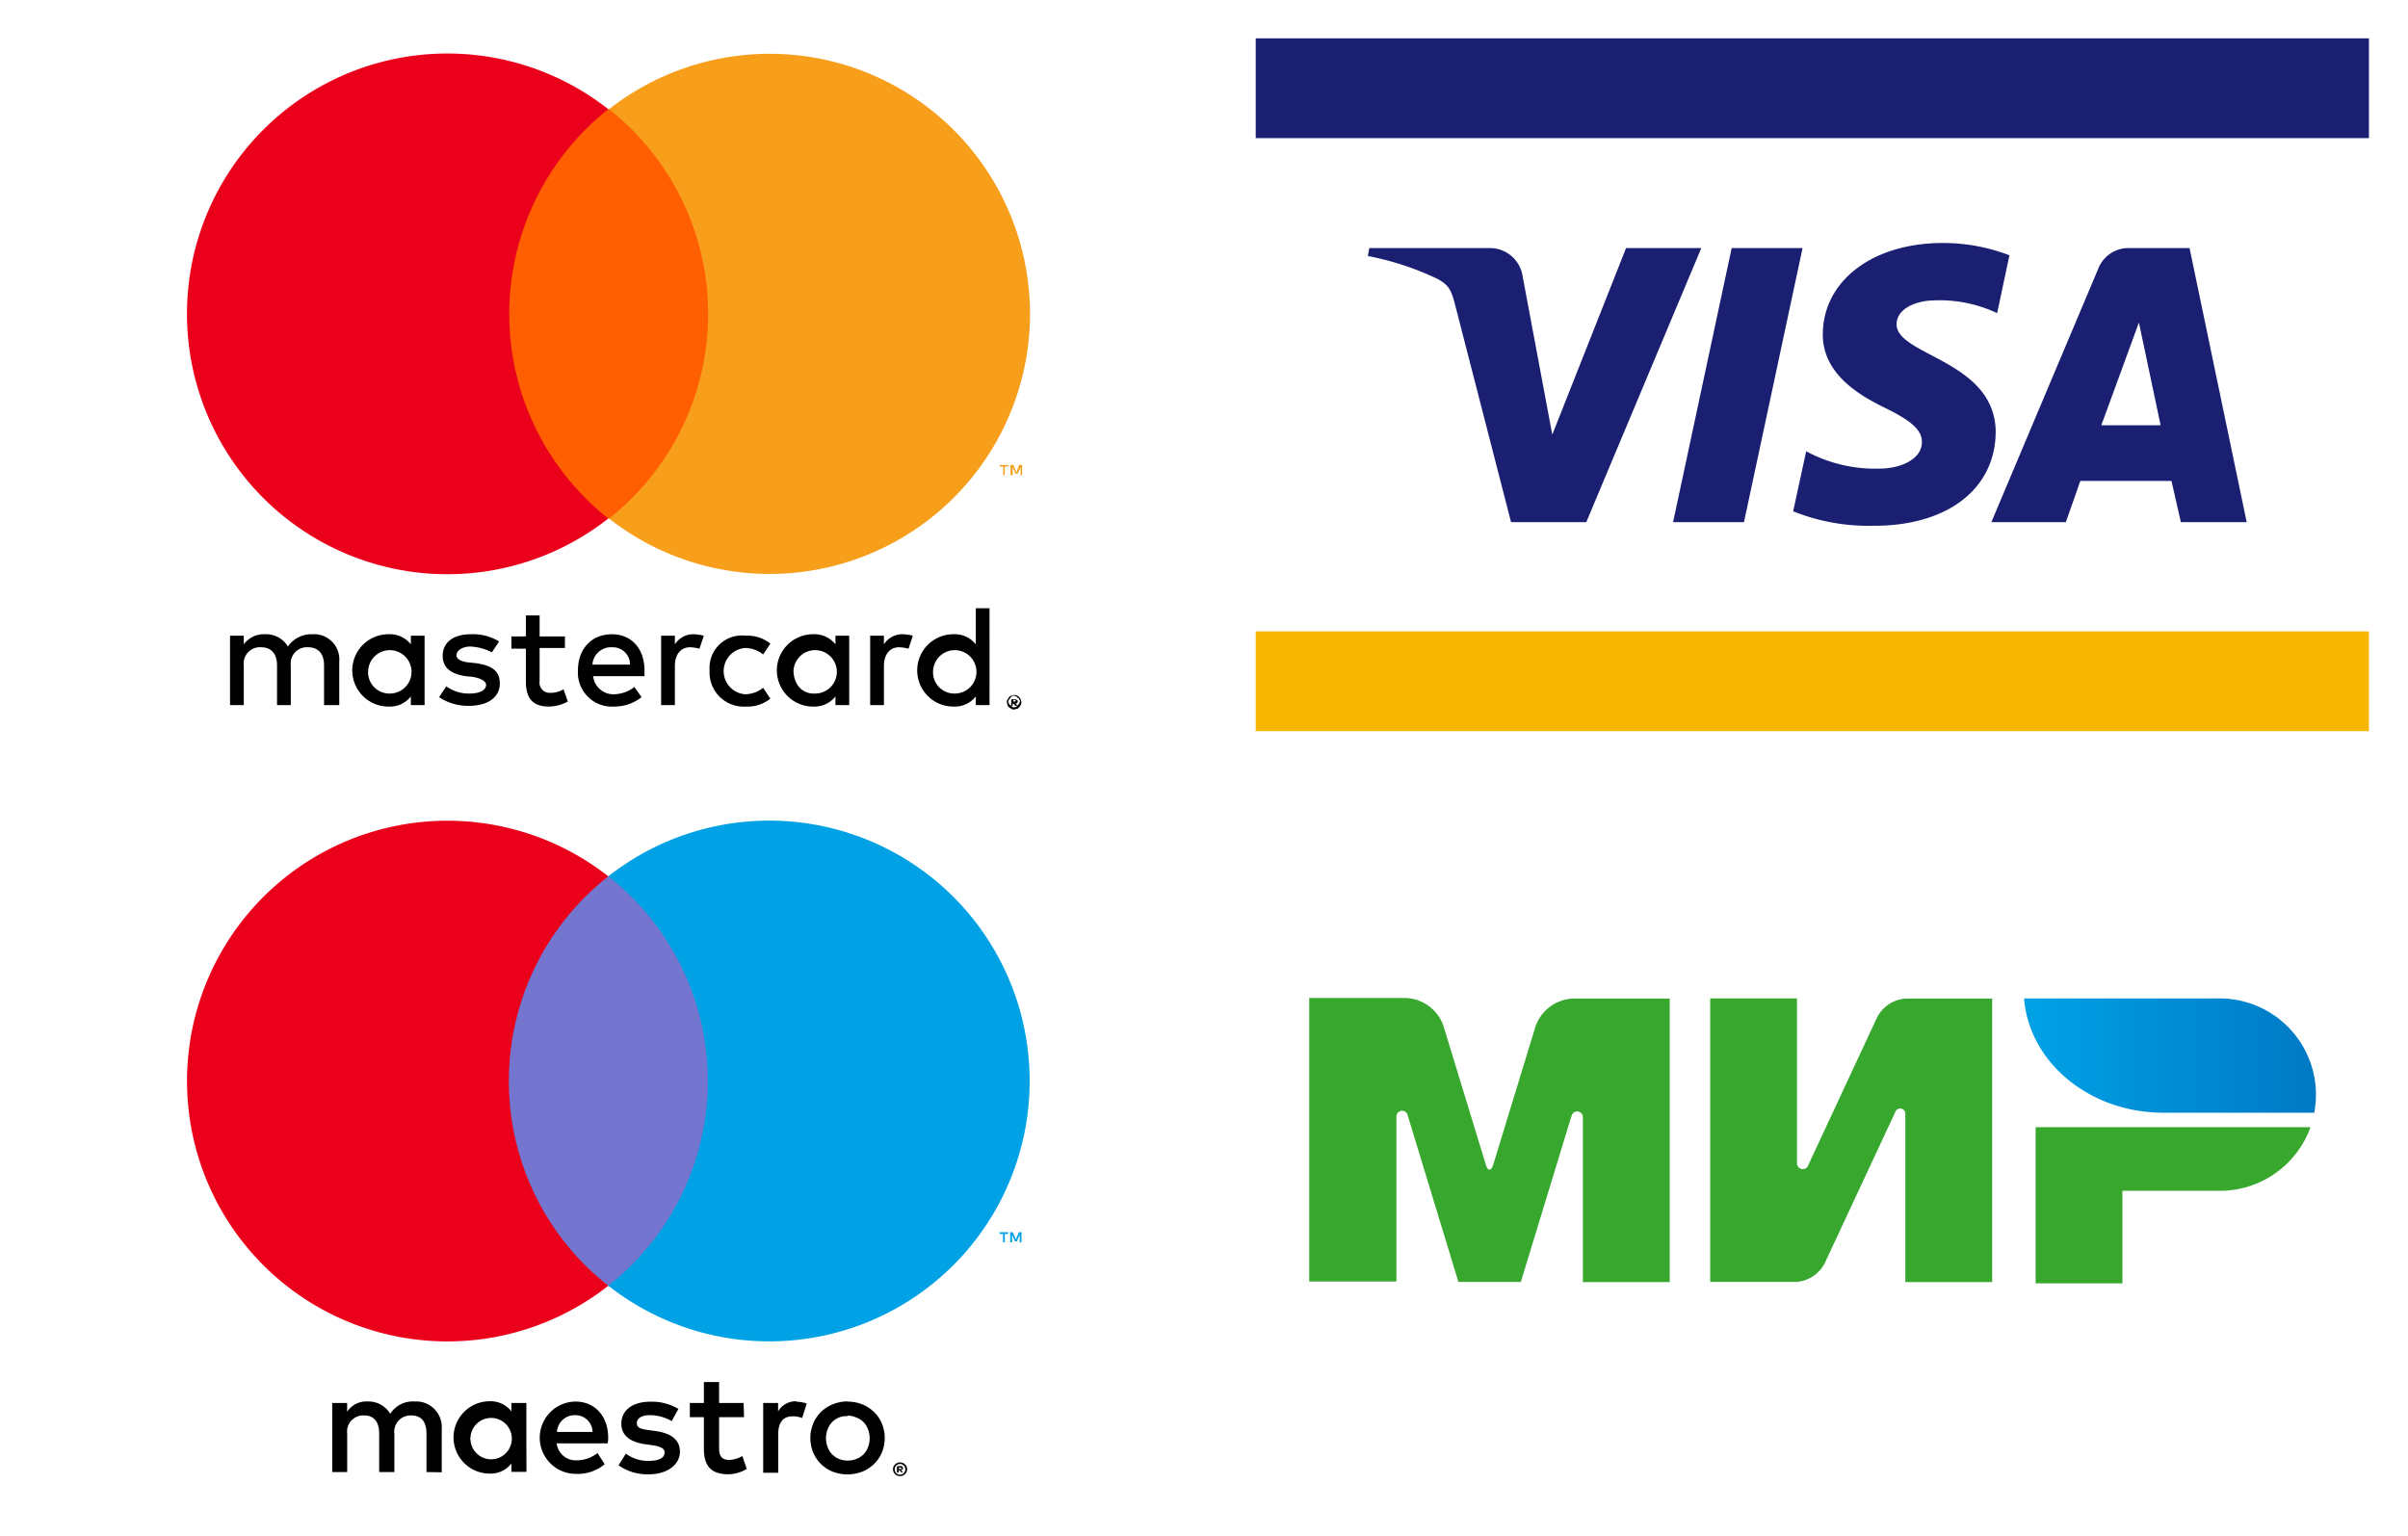
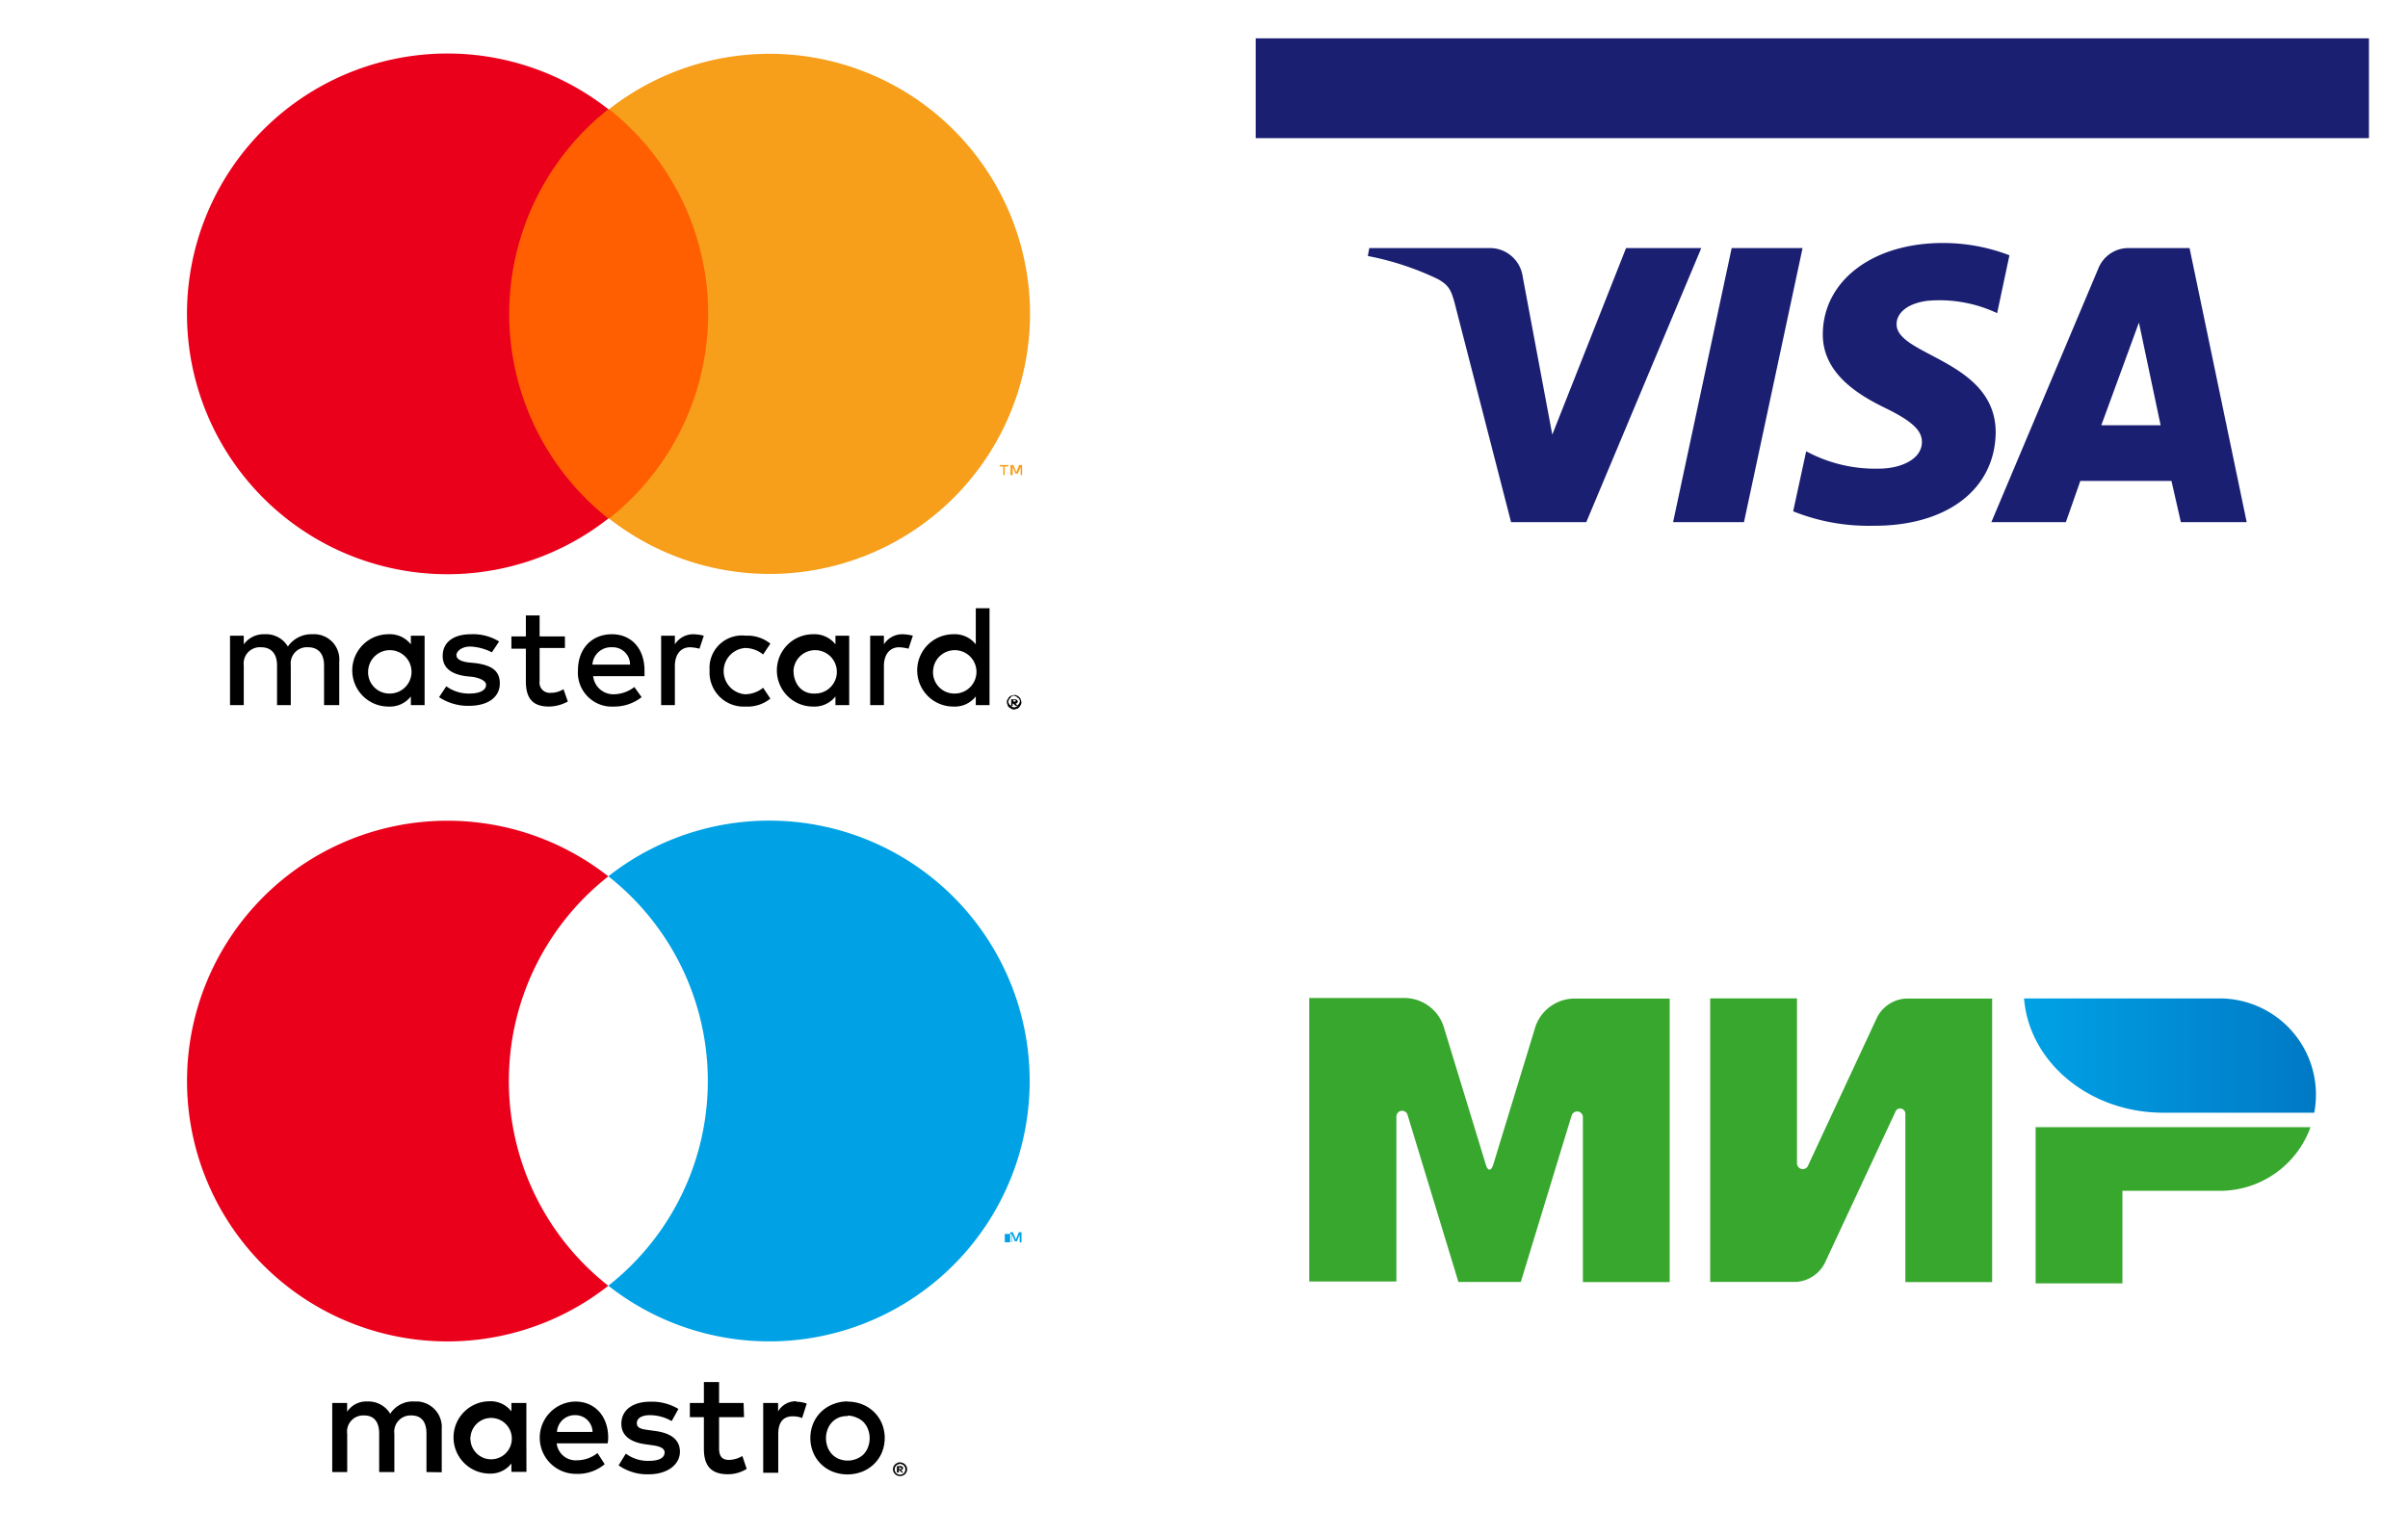
<svg xmlns="http://www.w3.org/2000/svg" id="fb9c9406-0040-4832-bf5f-1aeb31c470e0" data-name="Layer 1" viewBox="0 0 332.9 212.4">
  <defs>
    <style>.\37 086fedd-2454-4176-b766-b9de8128f276{fill:#fff;}.\34 0559e18-8969-4720-92a8-4af830630b03{fill:#f7b600;}.\30 b1bc5f0-5344-4551-a864-688b7f5161af{fill:#1a1f71;}.b23aeef7-0980-42a2-a0d4-1467efd4210c{fill:#ff5f00;}.e766dc84-9f01-454a-8f4c-529eec5698dd{fill:#eb001b;}.\38 8f5525e-7b4c-4f4d-b43e-11361d03d468{fill:#f79e1b;}.b7e40532-1310-470a-8b50-d52977c64fb1{fill:none;}.be41502e-151b-42cf-a6ba-fdceb3e227ae{fill:#7375cf;}.\36 a60d74c-0e5b-4dc7-b380-9a123dbe125b{fill:#00a2e5;}.\32 8445955-4348-49d4-8d16-9c73477817ce{fill:#37a72e;}.\30 b742c61-bde0-4cda-bd28-dee695621b93{fill:url(#9dfe26d4-bdef-4659-a8f2-4daf3db7d6bd);}</style>
    <linearGradient id="9dfe26d4-bdef-4659-a8f2-4daf3db7d6bd" x1="-486.64" y1="467.28" x2="-486.44" y2="467.28" gradientTransform="matrix(201.76, 0, 0, -79, 98466.49, 37061.31)" gradientUnits="userSpaceOnUse">
      <stop offset="0" stop-color="#00a0e5" />
      <stop offset="1" stop-color="#0077c3" />
    </linearGradient>
  </defs>
  <title>cards_logo</title>
  <g id="ec969822-ec91-4d22-b528-665e55302fbb" data-name="Layer 2">
    <g id="6dc6dd0c-1950-4ee8-9a6b-eb597b335eeb" data-name="Layer 1-2">
      <rect class="7086fedd-2454-4176-b766-b9de8128f276" width="332.9" height="106.4" />
      <rect class="7086fedd-2454-4176-b766-b9de8128f276" x="171" y="2.6" width="159.2" height="101.1" />
-       <rect class="40559e18-8969-4720-92a8-4af830630b03" x="173.6" y="87.3" width="153.9" height="13.8" />
      <rect class="0b1bc5f0-5344-4551-a864-688b7f5161af" x="173.6" y="5.3" width="153.9" height="13.8" />
      <path class="0b1bc5f0-5344-4551-a864-688b7f5161af" d="M235.2,34.3,219.3,72.2H208.9l-7.8-30.3c-.5-1.9-.9-2.5-2.3-3.3a39.42,39.42,0,0,0-9.7-3.2l.2-1.1H206a4.57,4.57,0,0,1,4.5,3.9l4.1,21.9,10.2-25.8Zm40.7,25.5c0-10-13.8-10.6-13.7-15,0-1.4,1.3-2.8,4.2-3.2a18.69,18.69,0,0,1,9.7,1.7l1.7-8a25.58,25.58,0,0,0-9.2-1.7c-9.7,0-16.5,5.2-16.6,12.5-.1,5.5,4.9,8.5,8.6,10.3s5.1,3.1,5.1,4.7c0,2.5-3.1,3.7-5.9,3.7a20.12,20.12,0,0,1-10.1-2.4l-1.8,8.3a27.86,27.86,0,0,0,10.9,2c10.3.1,17-5,17.1-12.9m25.6,12.4h9.1l-7.9-37.9h-8.4a4.47,4.47,0,0,0-4.2,2.8L275.3,72.2h10.3l2-5.7h12.6Zm-11-13.4,5.2-14.2,3,14.2ZM249.2,34.3l-8.1,37.9h-9.8l8.1-37.9Z" />
      <path id="28441c94-9aca-46bf-9018-d893d45c9ebd" data-name=" Compound Path " d="M46.9,97.5v-6a3.49,3.49,0,0,0-3.7-3.8,3.94,3.94,0,0,0-3.4,1.7,3.5,3.5,0,0,0-3.2-1.7,3.4,3.4,0,0,0-2.9,1.4V87.9H31.8v9.6h1.9V92a2.24,2.24,0,0,1,2.4-2.5c1.4,0,2.2.9,2.2,2.5v5.5h1.9V92a2.24,2.24,0,0,1,2.4-2.5c1.4,0,2.2.9,2.2,2.5v5.5ZM78.1,88H74.6V85.1H72.7V88h-2v1.7h2v4.5c0,2.2.8,3.5,3.2,3.5a5.59,5.59,0,0,0,2.6-.7l-.6-1.7a3.29,3.29,0,0,1-1.8.5,1.4,1.4,0,0,1-1.5-1.6V89.6h3.5Zm17.8-.3a3,3,0,0,0-2.6,1.4V87.9H91.4v9.6h1.9V92.1c0-1.6.8-2.6,2.1-2.6a5.85,5.85,0,0,1,1.3.2l.6-1.8A6.75,6.75,0,0,0,95.9,87.7ZM69,88.7a6.86,6.86,0,0,0-3.9-1c-2.4,0-3.9,1.1-3.9,3,0,1.6,1.1,2.5,3.2,2.8l1,.1c1.1.2,1.8.6,1.8,1.1,0,.7-.8,1.2-2.3,1.2a5.27,5.27,0,0,1-3.2-1l-1,1.5a7.24,7.24,0,0,0,4.1,1.2c2.8,0,4.3-1.3,4.3-3.1s-1.2-2.5-3.3-2.8l-1-.1c-.9-.1-1.7-.4-1.7-1s.8-1.2,1.9-1.2a7.21,7.21,0,0,1,3,.8Zm29.1,4a4.72,4.72,0,0,0,5,5,5,5,0,0,0,3.4-1.1l-1-1.5a4,4,0,0,1-2.5.9,3.21,3.21,0,0,1,0-6.4,4,4,0,0,1,2.5.9l1-1.5a5,5,0,0,0-3.4-1.1,4.48,4.48,0,0,0-5,4.8Zm-13.5-5c-2.8,0-4.7,2-4.7,5a4.7,4.7,0,0,0,4.39,5h.51a6.12,6.12,0,0,0,3.9-1.3l-1-1.4a4.78,4.78,0,0,1-2.8,1A2.81,2.81,0,0,1,82,93.5h7.1v-.8C89.1,89.7,87.3,87.7,84.6,87.7Zm0,1.8a2.39,2.39,0,0,1,2.5,2.28s0,.08,0,.12H81.9A2.57,2.57,0,0,1,84.6,89.5ZM58.7,92.7V87.9H56.8v1.2a3.68,3.68,0,0,0-3.1-1.4,5,5,0,0,0,0,10,3.68,3.68,0,0,0,3.1-1.4v1.2h1.9Zm-7.8,0a3,3,0,1,1,3,3.2,2.94,2.94,0,0,1-3-3.2Zm73.9-5a3,3,0,0,0-2.6,1.4V87.9h-1.9v9.6h1.9V92.1c0-1.6.8-2.6,2.1-2.6a5.85,5.85,0,0,1,1.3.2l.6-1.8A6.75,6.75,0,0,0,124.8,87.7Zm15.4,8.4a.6.6,0,0,1,.4.1c.1,0,.2.1.3.2s.2.2.2.3.1.2.1.4a.6.6,0,0,1-.1.4c-.1.1-.1.2-.2.3s-.2.2-.3.2-.2.1-.4.1a.6.6,0,0,1-.4-.1c-.1-.1-.2-.1-.3-.2s-.2-.2-.2-.3-.1-.2-.1-.4a.6.6,0,0,1,.1-.4c.1-.1.1-.2.2-.3s.2-.2.3-.2S140.1,96.1,140.2,96.1Zm0,1.7a.37.37,0,0,0,.3-.1.22.22,0,0,0,.2-.2l.2-.2c0-.1.1-.2.1-.3a.37.37,0,0,0-.1-.3.22.22,0,0,0-.2-.2l-.2-.2c-.1,0-.2-.1-.3-.1a.37.37,0,0,0-.3.1.22.22,0,0,0-.2.2l-.2.2c0,.1-.1.2-.1.3a.37.37,0,0,0,.1.3.22.22,0,0,0,.2.2l.2.2A.37.37,0,0,0,140.2,97.8Zm.1-1.1a.37.37,0,0,1,.3.1c.1.1.1.1.1.2s0,.1-.1.2a.35.35,0,0,1-.2.1l.3.3h-.3l-.3-.3H140v.3h-.2v-.9Zm-.2.1V97h.3v-.2Zm-22.7-4.1V87.9h-1.9v1.2a3.68,3.68,0,0,0-3.1-1.4,5,5,0,0,0,0,10,3.68,3.68,0,0,0,3.1-1.4v1.2h1.9Zm-7.7,0a3,3,0,1,1,3,3.2C110.8,96,109.7,94.5,109.7,92.7Zm27.1,0V84.1h-1.9v5a3.68,3.68,0,0,0-3.1-1.4,5,5,0,0,0,0,10,3.68,3.68,0,0,0,3.1-1.4v1.2h1.9Zm-7.8,0a3,3,0,1,1,3,3.2,2.94,2.94,0,0,1-3-3.2Z" />
      <g id="cf4f0728-2642-4489-b333-bbfaf0f825b2" data-name=" Group ">
        <rect class="b23aeef7-0980-42a2-a0d4-1467efd4210c" x="66.8" y="15.1" width="34.7" height="56.6" />
        <path id="c31acf8d-5e36-422d-b337-6e9754b0b122" data-name=" Path " class="e766dc84-9f01-454a-8f4c-529eec5698dd" d="M70.4,43.4A36.1,36.1,0,0,1,84.1,15.1a36,36,0,1,0,0,56.6A36.1,36.1,0,0,1,70.4,43.4Z" />
        <path class="88f5525e-7b4c-4f4d-b43e-11361d03d468" d="M138.9,65.7V64.5h.5v-.2h-1.2v.2h.5v1.2Zm2.4,0V64.3h-.4l-.4,1-.4-1h-.4v1.4h.3V64.6l.4.9h.3l.4-.9v1.1Z" />
        <path class="88f5525e-7b4c-4f4d-b43e-11361d03d468" d="M142.4,43.4A36,36,0,0,1,84.2,71.7a36.08,36.08,0,0,0,0-56.6,36,36,0,0,1,58.2,28.3Z" />
      </g>
    </g>
  </g>
  <rect class="7086fedd-2454-4176-b766-b9de8128f276" y="106" width="332.9" height="106.4" />
  <rect class="b7e40532-1310-470a-8b50-d52977c64fb1" x="10.71" y="98.34" width="146.78" height="120.64" />
  <path d="M61.07,203.58v-6a3.55,3.55,0,0,0-3.3-3.79h-.46a3.7,3.7,0,0,0-3.36,1.7,3.51,3.51,0,0,0-3.16-1.7,3.16,3.16,0,0,0-2.8,1.42V194H45.93v9.55H48v-5.29a2.23,2.23,0,0,1,2.34-2.54c1.38,0,2.08.9,2.08,2.52v5.31h2.1v-5.29a2.25,2.25,0,0,1,2.34-2.54c1.42,0,2.1.9,2.1,2.52v5.31Zm11.7-4.77V194H70.7v1.16a3.62,3.62,0,0,0-3-1.4,5,5,0,0,0,0,10,3.62,3.62,0,0,0,3-1.4v1.16h2.08Zm-7.73,0a2.86,2.86,0,1,1,0,.23Q65,198.92,65,198.8Zm52.17-5a5.38,5.38,0,0,1,2,.38,5,5,0,0,1,1.63,1.06,4.84,4.84,0,0,1,1.08,1.59,5.3,5.3,0,0,1,0,4,4.83,4.83,0,0,1-1.08,1.59,5,5,0,0,1-1.63,1.06,5.66,5.66,0,0,1-4.1,0,4.94,4.94,0,0,1-1.62-1.06,4.88,4.88,0,0,1-1.07-1.59,5.31,5.31,0,0,1,0-4,4.88,4.88,0,0,1,1.07-1.59,4.94,4.94,0,0,1,1.62-1.06A5.38,5.38,0,0,1,117.22,193.78Zm0,2A3.1,3.1,0,0,0,116,196a2.81,2.81,0,0,0-.95.63,2.93,2.93,0,0,0-.63,1,3.47,3.47,0,0,0,0,2.48,2.92,2.92,0,0,0,.63,1,2.8,2.8,0,0,0,.95.63,3.25,3.25,0,0,0,2.37,0,2.86,2.86,0,0,0,1-.63,2.9,2.9,0,0,0,.63-1,3.47,3.47,0,0,0,0-2.48,2.9,2.9,0,0,0-.63-1,2.86,2.86,0,0,0-1-.63A3.1,3.1,0,0,0,117.22,195.74ZM84.08,198.8c0-3-1.86-5-4.53-5a5,5,0,0,0,.14,10,5.8,5.8,0,0,0,3.91-1.34l-1-1.54a4.55,4.55,0,0,1-2.78,1,2.65,2.65,0,0,1-2.86-2.34H84C84.06,199.34,84.08,199.08,84.08,198.8ZM77,198a2.46,2.46,0,0,1,2.54-2.32A2.37,2.37,0,0,1,81.92,198Zm15.86-1.5a6.15,6.15,0,0,0-3-.82c-1.14,0-1.82.42-1.82,1.12s.72.82,1.62.94l1,.14c2.08.3,3.34,1.18,3.34,2.86s-1.6,3.12-4.35,3.12a6.89,6.89,0,0,1-4.13-1.24l1-1.62a5.09,5.09,0,0,0,3.18,1c1.42,0,2.18-.42,2.18-1.16,0-.54-.54-.84-1.68-1l-1-.14c-2.14-.3-3.3-1.26-3.3-2.82,0-1.9,1.56-3.06,4-3.06a7.14,7.14,0,0,1,3.89,1Zm10-.54H99.41v4.31c0,1,.34,1.6,1.38,1.6a3.84,3.84,0,0,0,1.84-.54l.6,1.78a4.88,4.88,0,0,1-2.6.74c-2.46,0-3.32-1.32-3.32-3.54v-4.35H95.37V194h1.94v-2.9h2.1V194h3.39Zm7.19-2.14a4.44,4.44,0,0,1,1.48.26l-.64,2a3.38,3.38,0,0,0-1.3-.24c-1.36,0-2,.88-2,2.46v5.35h-2.08V194h2.06v1.16a2.82,2.82,0,0,1,2.52-1.4Zm14.38,8.4a1,1,0,0,1,.38.07,1,1,0,0,1,.31.2,1,1,0,0,1,.21.3.93.93,0,0,1,0,.74,1,1,0,0,1-.21.3,1,1,0,0,1-.31.2.94.94,0,0,1-.38.08,1,1,0,0,1-.9-.58.94.94,0,0,1,0-.74,1,1,0,0,1,.21-.3,1,1,0,0,1,.31-.2A1,1,0,0,1,124.37,202.19Zm0,1.69a.71.71,0,0,0,.29-.06.75.75,0,0,0,.23-.16.74.74,0,0,0-.23-1.2.72.72,0,0,0-.29-.06.75.75,0,0,0-.29.06.73.73,0,0,0-.24.16.74.74,0,0,0,.53,1.26Zm.06-1.19a.4.4,0,0,1,.26.08.25.25,0,0,1,.09.21.24.24,0,0,1-.07.18.35.35,0,0,1-.21.09l.29.33h-.23l-.27-.33h-.09v.33H124v-.88Zm-.22.17v.24h.22a.21.21,0,0,0,.12,0,.1.1,0,0,0,0-.09.1.1,0,0,0,0-.09.21.21,0,0,0-.12,0Z" />
-   <rect class="be41502e-151b-42cf-a6ba-fdceb3e227ae" x="68.35" y="121.17" width="31.5" height="56.61" />
  <path class="e766dc84-9f01-454a-8f4c-529eec5698dd" d="M70.35,149.48a35.94,35.94,0,0,1,13.75-28.3,36,36,0,1,0,0,56.61A35.94,35.94,0,0,1,70.35,149.48Z" />
-   <path class="6a60d74c-0e5b-4dc7-b380-9a123dbe125b" d="M138.91,171.78v-1.16h.47v-.24h-1.19v.24h.47v1.16Zm2.31,0v-1.4h-.36l-.42,1-.42-1h-.36v1.4h.26v-1.05l.39.91h.27l.39-.91v1.06Z" />
+   <path class="6a60d74c-0e5b-4dc7-b380-9a123dbe125b" d="M138.91,171.78v-1.16h.47v-.24v.24h.47v1.16Zm2.31,0v-1.4h-.36l-.42,1-.42-1h-.36v1.4h.26v-1.05l.39.91h.27l.39-.91v1.06Z" />
  <path class="6a60d74c-0e5b-4dc7-b380-9a123dbe125b" d="M142.35,149.48a36,36,0,0,1-58.25,28.3,36,36,0,0,0,0-56.61,36,36,0,0,1,58.25,28.3Z" />
  <g id="8ecf5a32-85a0-449f-ae96-cf1883c193e6" data-name="Page-1">
    <g id="67ab658f-b0b2-4ea5-a21f-8428efb054aa" data-name="Artboard">
      <g id="7c0cec37-be5e-4061-9c34-b1ade3adc47e" data-name="Group">
        <path id="88cb788e-315c-497f-b640-4c9fc0a0f1e2" data-name="Combined-Shape" class="28445955-4348-49d4-8d16-9c73477817ce" d="M281.42,155.86v21.6h12v-12.8H307a13.31,13.31,0,0,0,12.42-8.8Z" />
        <path id="77267f42-3fe9-4e74-837d-d01c63a4b863" data-name="Combined-Shape" class="0b742c61-bde0-4cda-bd28-dee695621b93" d="M279.82,138.06c.7,8.83,9.05,15.8,19.25,15.8h20.87a13.31,13.31,0,0,0-13-15.8Z" />
        <path id="85b6230c-2618-444d-8dd7-ea1447628ed9" data-name="Combined-Shape" class="28445955-4348-49d4-8d16-9c73477817ce" d="M262.06,153.65v0h0a.72.72,0,0,1,1.35.33h0v23.3h12v-39.2h-12a4.81,4.81,0,0,0-3.88,2.54L250,161.08a.8.8,0,0,1-.11.23h0a.8.8,0,0,1-1.46-.46v-22.8h-12v39.2h12a4.82,4.82,0,0,0,3.81-2.53l9.8-21,0-.05Z" />
        <path id="2983fb63-8724-4d83-81dc-450900a428c5" data-name="Combined-Shape" class="28445955-4348-49d4-8d16-9c73477817ce" d="M217.25,154.32l-7,22.94h-8.63l-7-23a.79.79,0,0,0-1.57.14h0v22.8H181v-39.2h13.37a5.74,5.74,0,0,1,5.17,3.82L205.4,161c.29,1,.76.95,1.05,0l5.84-19.1a5.74,5.74,0,0,1,5.17-3.82h13.37v39.2h-12v-22.8h0a.79.79,0,0,0-1.57-.13Z" />
      </g>
    </g>
  </g>
</svg>